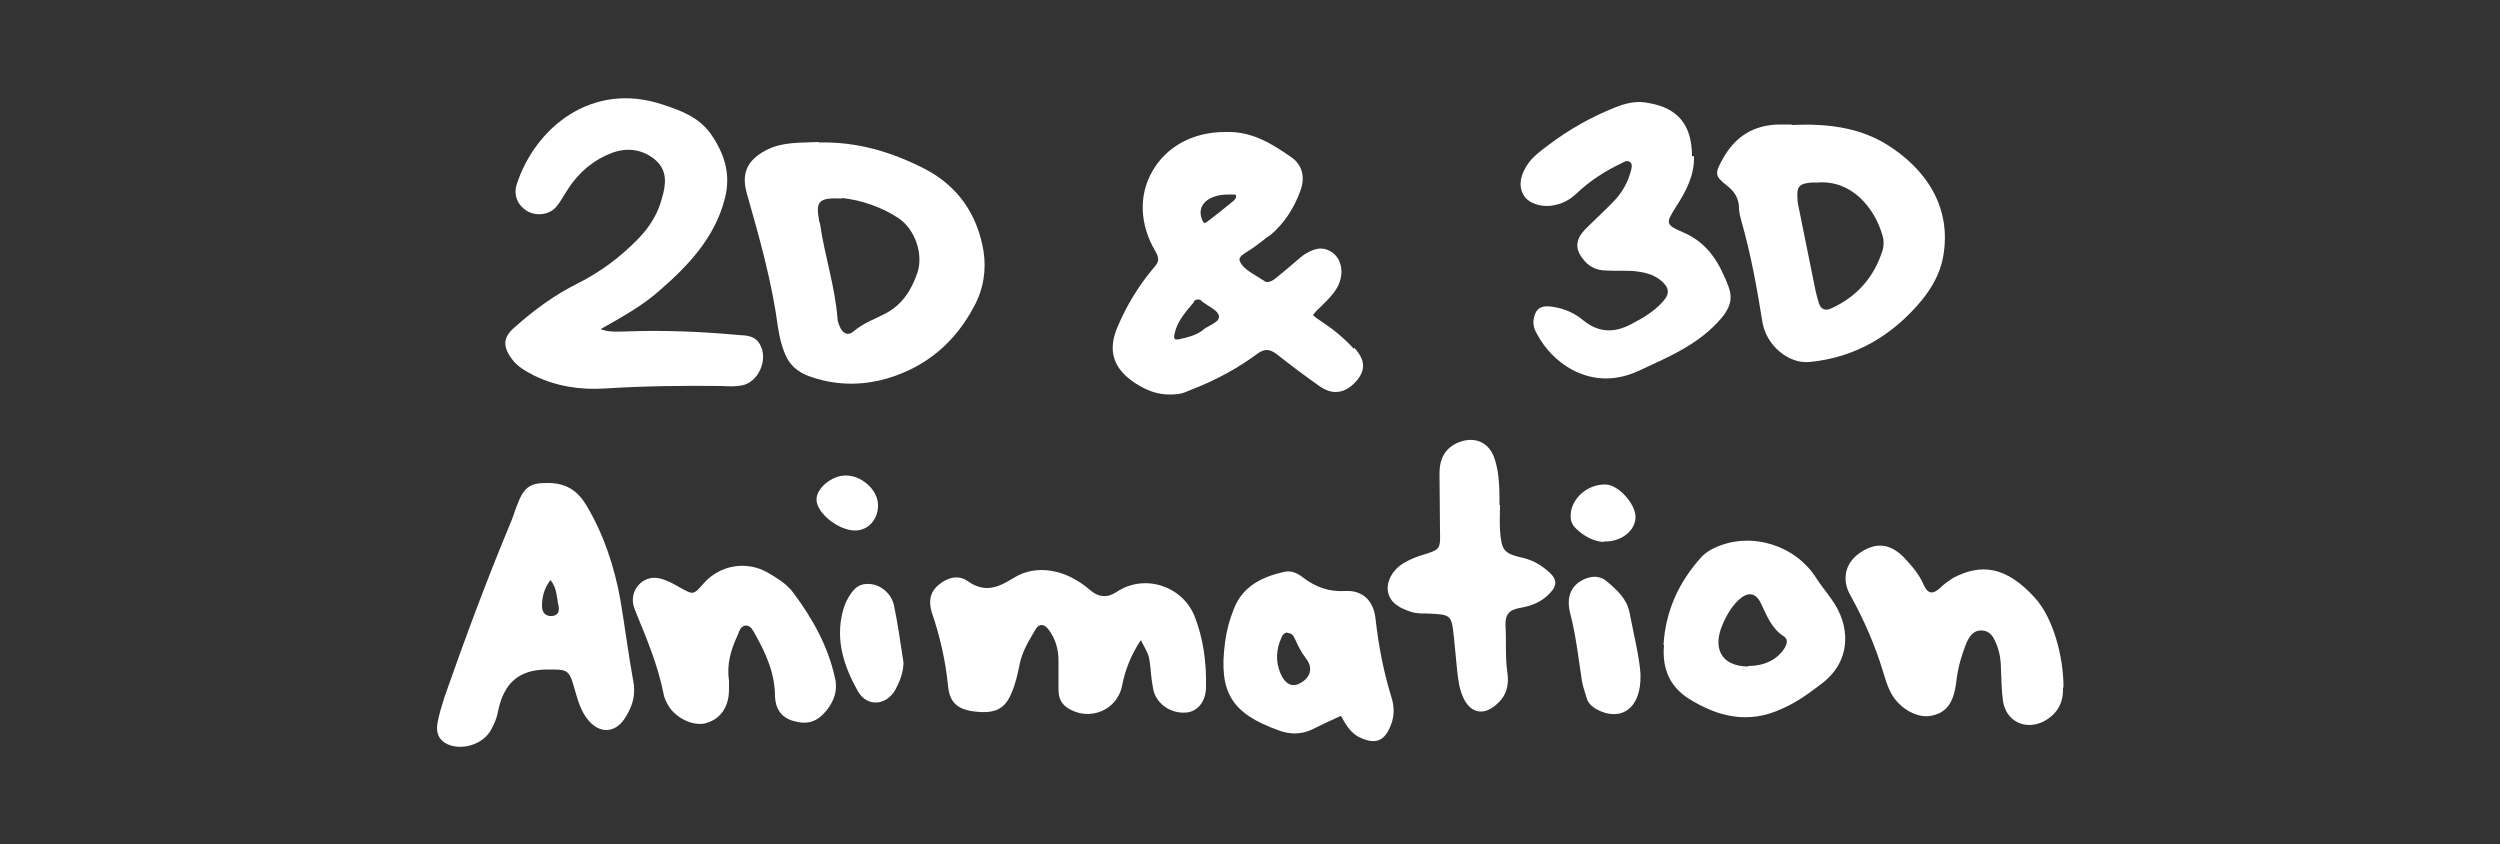
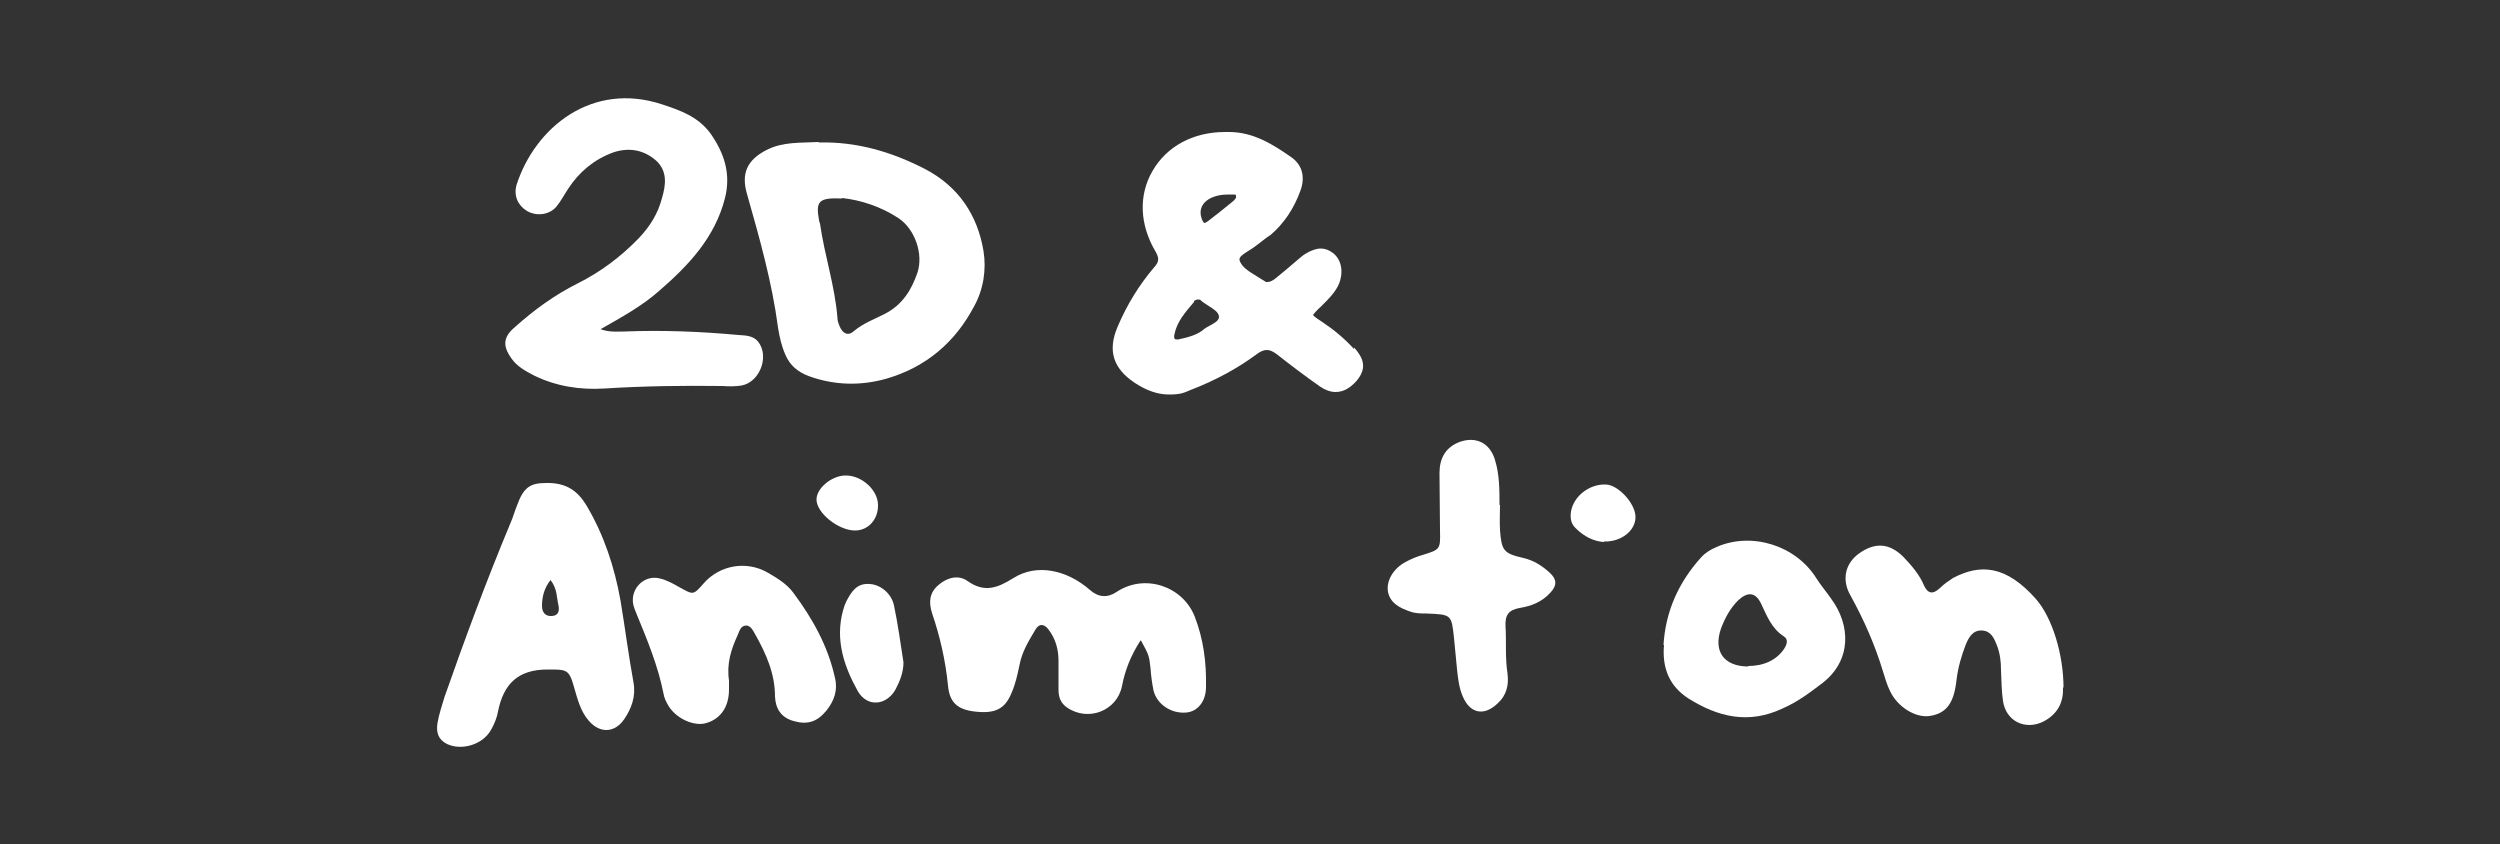
<svg xmlns="http://www.w3.org/2000/svg" version="1.1" viewBox="0 0 500 168.9">
  <rect x="0" y="0" width="500" height="168.9" fill="#333333" stroke="none" />
  <defs>
    <style>
      .cls-1 {
        fill: #fff;
      }
    </style>
  </defs>
  <g>
    <g id="Layer_1">
      <g id="Layer_1-2">
        <g>
          <path class="cls-1" d="M120,65.8c1.9.7,3.4.5,4.9.5,7.6-.3,15.2,0,22.8.7,1.6.1,3.3.1,4.3,1.9,1.7,3-.3,7.6-3.7,8.2-1.2.2-2.5.2-3.8.1-7.9-.1-15.7,0-23.6.5-4.8.3-9.6-.4-14.1-2.6-1.7-.9-3.4-1.8-4.5-3.4-1.8-2.5-1.7-4.3.7-6.3,3.8-3.4,7.9-6.4,12.5-8.7s8.6-5.3,12.2-9c2.3-2.4,3.9-5,4.7-8.1.8-2.7,1.1-5.4-1.2-7.5-2.4-2.1-5.4-2.7-8.6-1.6-3.8,1.4-6.8,3.9-9,7.3-.8,1.2-1.4,2.4-2.3,3.5-1.4,1.7-4,2-5.9.9-1.8-1.1-2.7-3-2.1-5.2,3.7-11.5,15.1-20.8,29.2-16.1,3.6,1.2,7.1,2.4,9.6,5.8,2.8,4,4.1,8.1,2.9,12.9-2,7.9-7.3,13.5-13.2,18.6-3.4,3-7.4,5.2-11.8,7.7,0,0,0,0,0,0Z" />
          <path class="cls-1" d="M163.8,28.5c7.6-.2,14.6,1.9,21.2,5.3,6.7,3.5,10.5,9.2,11.7,16.4.6,3.7,0,7.7-1.9,11.1-3.8,7.2-9.6,12.1-17.4,14.4-5.2,1.5-10.5,1.4-15.7-.5-2.1-.8-3.7-2.1-4.6-4.2-.8-1.8-1.2-3.6-1.5-5.5-1.2-9.1-3.7-17.9-6.2-26.7-1.2-4.1,0-6.8,3.9-8.8,3.3-1.7,6.9-1.4,10.4-1.6h0ZM168.4,39.7c-4.6-.2-5.3.5-4.6,4.3,0,.2.1.5.2.7.9,6.4,3,12.5,3.5,19,0,.5.2,1,.4,1.5.6,1.5,1.7,2.1,2.9,1,1.9-1.6,4.2-2.4,6.3-3.5,3.4-1.8,5.2-4.7,6.4-8.2,1.2-3.7-.5-8.6-3.7-10.8-3.6-2.4-7.7-3.7-11.4-4.1h0Z" />
-           <path class="cls-1" d="M358.3,25c6.6-.3,13.1.3,18.9,3.8,7.8,4.8,13.3,12.5,11.4,22.7-.6,3.2-2.2,6-4.2,8.5-5.8,7-13.2,11.5-22.5,12.4-4.2.4-8.6-3.3-9.4-7.9-1.1-6.8-2.3-13.6-4.2-20.2-.2-.8-.5-1.8-.5-2.6,0-1.9-.8-3.3-2.3-4.5-2.6-2-2.6-2.5-.9-5.5,2.5-4.5,6.3-6.8,11.5-6.8h2.3ZM363.7,36.5c-.3,0-.8,0-1.3,0-2.6.2-3.1.8-2.9,3.3,0,.5.1,1,.2,1.5,1.1,5.6,2.3,11.2,3.4,16.8.2.9.4,1.7.7,2.6.4,1.2,1.3,1.5,2.4,1,5.1-2.3,8.6-6.2,10.3-11.6.3-.9.3-2.1,0-3-1.6-5.6-6.2-11.1-12.9-10.6Z" />
-           <path class="cls-1" d="M338.8,31.2c.1,3.8-1.5,6.9-3.5,10-2.2,3.5-2.3,3.7,1.4,5.3,4.9,2.1,7.2,6.1,9,10.8.9,2.4.3,4.3-1.4,6.3-4.4,5.2-10.4,7.7-16.2,10.4-4.6,2.2-9.1,2.3-13.6,0-3.1-1.7-5.5-4.2-7.1-7.2-.6-1-.9-2.1-.6-3.3.4-1.8,1.4-2.4,3.3-2.2,2.5.3,4.7,1.2,6.6,2.8,3.1,2.5,6.2,2.5,9.6.7,2.3-1.2,4.5-2.5,6.2-4.4,1.5-1.6,1.4-2.8-.2-4.2-1.6-1.4-3.6-1.8-5.7-2-1.8-.1-3.6,0-5.4-.1-1.9,0-3.5-.8-4.6-2.3-1.7-2.1-1.5-4,.6-6.1,1.9-1.9,3.9-3.7,5.7-5.6,1.6-1.7,2.7-3.7,3.3-6,.1-.5.3-1,0-1.5-.5-.6-1.2-.4-1.8,0-3.4,1.6-6.5,3.6-9.2,6.2-1.4,1.3-2.9,2-4.7,2.3-2.4.4-4.9-.5-5.8-2.1-1.1-2-.5-4,.6-5.8,1.1-1.8,2.8-3,4.4-4.2,4.1-3.1,8.5-5.6,13.3-7.5,2.2-.9,4.4-1.4,6.7-.9,5.9,1,8.7,4.4,8.7,10.7h0Z" />
          <path class="cls-1" d="M270.8,69.8c-2-2.2-4.1-3.9-6.2-5.3-.8-.5-1.8-1.2-2-1.5.2-.3.9-1.1,1.6-1.7l.4-.4c1.1-1.1,2.2-2.2,3-3.7,1.2-2.5.8-5.2-1-6.6-.8-.6-1.6-.9-2.5-.9s-2.6.6-3.9,1.7c-2,1.7-3.5,3-5,4.2-.7.6-1.3.8-1.7.8s-.4,0-.6-.2c-.4-.2-.8-.5-1.3-.8-1.6-1-3.3-1.9-3.7-3.4-.1-.6.6-1.1,1.9-1.9.5-.3,1.1-.7,1.6-1.1.4-.3.8-.6,1.3-1s.9-.7,1.4-1c2.7-2.3,4.7-5.3,6-8.9,1-2.8.3-5.2-1.9-6.7-3.6-2.5-7.5-5-12.4-5h-.8c-6.4,0-11.7,2.9-14.5,7.8-2.8,4.8-2.6,10.7.6,16.1.8,1.4.7,2.1-.3,3.2-2.9,3.4-5.4,7.4-7.3,11.9-2,4.7-.9,8.3,3.5,11.2,2.3,1.5,4.5,2.3,6.8,2.3s2.9-.3,4.3-.9c5.2-2,9.5-4.4,13.3-7.2.8-.6,1.4-.8,2-.8s1.2.3,1.9.8c2.8,2.2,5.7,4.4,8.7,6.5,1,.7,2.1,1.1,3.1,1.1,1.5,0,2.8-.7,4.1-2.1,2-2.3,1.9-4.3-.4-6.8h0s0,0,0,0ZM247.2,39.2c.1.3-.1.7-.9,1.3-1.6,1.3-3.2,2.6-4.8,3.8-.3.2-.5.3-.6.3s-.4-.3-.6-1c-.5-1.5,0-2.9,1.5-3.8,1.1-.6,2.3-.9,3.8-.9h0c.3,0,.5,0,.8,0,.7,0,.7,0,.8.2h0,0ZM234.9,67.7c-.1-.2-.1-.5,0-.9.5-2.5,2.2-4.4,3.9-6.4v-.2c.3-.2.5-.3.8-.3s.4,0,.6.2c.4.4,1,.7,1.4,1,1.1.7,2.1,1.3,2.2,2.2,0,.7-.5,1.1-1.8,1.8-.5.3-1,.5-1.4.9-1.4,1.1-3.2,1.5-5,1.9-.4,0-.6,0-.7-.2h0Z" />
          <path class="cls-1" d="M109.2,96.6c4.2-.1,6.4,1.7,8.1,4.5,3.5,5.9,5.6,12.3,6.8,19,.9,5.4,1.6,10.9,2.6,16.4.5,2.8-.4,5.2-1.9,7.4-1.9,2.7-4.8,2.8-7,.3-1.7-1.9-2.3-4.4-3-6.8-1-3.6-1.5-3.5-5.3-3.5-5.9,0-8.8,2.9-9.9,8.4-.2,1.2-.7,2.4-1.3,3.5-1.6,3.1-5.9,4.4-8.9,3-1.8-.9-2.2-2.4-1.9-4.2.3-1.8.9-3.5,1.4-5.2,4.1-11.7,8.4-23.3,13.2-34.8.5-1.1.8-2.3,1.3-3.5,1.3-3.6,2.6-4.5,5.8-4.5h0ZM110.1,116c-1.3,1.7-1.7,3.4-1.7,5.2,0,1.3.7,2.1,2,2,1.3-.1,1.5-1,1.3-2.1-.4-1.6-.2-3.3-1.6-5.1Z" />
          <path class="cls-1" d="M228.1,128.1c-2,3.1-3.1,6-3.7,9.1-1,5-6.8,7.2-11,4.3-1.3-.9-1.7-2.1-1.7-3.6,0-1.9,0-3.9,0-5.8,0-2.2-.6-4.4-2-6.2-.9-1.2-1.9-1.2-2.6,0-1.3,2.2-2.7,4.4-3.2,7.1-.4,1.9-.8,3.8-1.6,5.6-1.3,3.2-3.3,4.2-7.4,3.7-3.4-.4-5-1.8-5.3-5.2-.5-5-1.6-9.8-3.2-14.5-.7-2.2-.5-4.1,1.3-5.6,1.7-1.5,4-2.1,5.8-.8,3.4,2.4,6,1.4,9.2-.6,4.6-2.9,10.6-1.7,15.3,2.4,1.7,1.5,3.5,1.6,5.3.4,5.5-3.7,13.1-1.3,15.6,4.8,1.8,4.6,2.4,9.3,2.3,14.2,0,2.9-1.7,4.9-3.9,5.1-3,.3-5.9-1.6-6.6-4.4-.3-1.5-.5-3-.6-4.5-.3-2.4-.2-2.4-1.9-5.5Z" />
          <path class="cls-1" d="M412.6,137.5c.1,2.8-.9,5.2-3.9,6.8-3.6,1.8-7.5,0-8.1-4.1-.3-2-.3-4.1-.4-6.2,0-1.7-.2-3.3-.8-4.9-.6-1.5-1.2-2.9-3-3-1.8-.1-2.6,1.3-3.2,2.7-.9,2.3-1.6,4.7-1.9,7.2-.5,4.6-2,6.7-5.4,7.2-2.8.4-6.4-1.8-7.9-5-.6-1.2-1-2.6-1.4-3.9-1.6-5.3-3.8-10.3-6.5-15.2-1.8-3.1-1.1-6.4,1.7-8.4,3.2-2.3,6.1-2.1,8.9.7,1.6,1.7,3.2,3.5,4.1,5.7.8,1.7,1.8,1.8,3.2.5.8-.8,1.7-1.4,2.6-2,5.5-2.9,10.6-2.5,16.5,4.1,3.4,3.8,5.6,11.3,5.6,17.8h0Z" />
-           <path class="cls-1" d="M332.7,129c.4-6.7,3-12.5,7.5-17.5.8-.9,1.9-1.6,3.1-2.1,7.1-3.1,15.9-.3,20,6.3.9,1.4,2,2.7,2.9,4,4,5.4,4.1,12.4-1.7,16.9-2.5,1.9-5,3.8-8,5.1-6.8,3.2-12.9,1.7-18.8-2-3.9-2.5-5.3-6.2-4.9-10.7h0ZM349.6,133.2c3.2,0,5.7-1.2,7.2-3.4.6-.9.9-1.9,0-2.5-2.5-1.6-3.4-4.1-4.6-6.6-1.1-2.3-2.7-2.4-4.6-.6-1.6,1.6-2.6,3.5-3.4,5.6-1.6,4.6.6,7.6,5.5,7.6h0Z" />
+           <path class="cls-1" d="M332.7,129c.4-6.7,3-12.5,7.5-17.5.8-.9,1.9-1.6,3.1-2.1,7.1-3.1,15.9-.3,20,6.3.9,1.4,2,2.7,2.9,4,4,5.4,4.1,12.4-1.7,16.9-2.5,1.9-5,3.8-8,5.1-6.8,3.2-12.9,1.7-18.8-2-3.9-2.5-5.3-6.2-4.9-10.7h0ZM349.6,133.2c3.2,0,5.7-1.2,7.2-3.4.6-.9.9-1.9,0-2.5-2.5-1.6-3.4-4.1-4.6-6.6-1.1-2.3-2.7-2.4-4.6-.6-1.6,1.6-2.6,3.5-3.4,5.6-1.6,4.6.6,7.6,5.5,7.6h0" />
          <path class="cls-1" d="M145.8,136v1.9c0,3.7-1.9,6.1-4.9,6.8-2.5.5-5.9-1.2-7.3-3.7-.4-.7-.8-1.5-.9-2.3-1.1-5.5-3.2-10.6-5.3-15.7-.3-.8-.7-1.6-.8-2.4-.4-3.1,2.4-5.7,5.4-4.9,1.3.3,2.6,1,3.8,1.7,2.9,1.6,2.8,1.7,5-.8,3.2-3.6,8.5-4.5,12.7-2.1,1.9,1.1,3.9,2.3,5.2,4.1,3.8,5.1,6.9,10.6,8.3,17,.6,2.5-.2,4.6-1.7,6.5-1.9,2.3-3.8,2.9-6.6,2.1-2.5-.7-3.6-2.5-3.7-4.9,0-4.6-1.8-8.6-4-12.5-.4-.7-.8-1.6-1.7-1.7-1.2,0-1.4,1.1-1.8,2-1.3,2.8-2.2,5.7-1.7,9h0Z" />
-           <path class="cls-1" d="M268.1,143.2c-2.2,1-4.1,1.9-5.9,2.8-2.1.9-4.2.9-6.4.1-9.5-3.4-12.1-7.6-10.8-17.6.3-2.3.9-4.6,1.8-6.8,1.8-4.5,5.6-6.3,9.9-7.3,1.4-.4,2.8.2,3.9,1.1,2.5,1.9,5.2,2.9,8.4,2.7,3.5-.2,5.7,1.9,6.1,5.5.6,5.4,1.6,10.6,3.2,15.8.6,1.9.6,3.8-.2,5.7-1.2,3-3,3.7-5.9,2.4-1.9-.8-2.9-2.4-4-4.4ZM257.5,126.5c-.6,0-1,.5-1.2,1-1.1,2.4-1.2,4.8-.2,7.2.9,2.1,2.3,2.8,3.8,2,2.2-1.1,2.8-3.1,1.3-5-.9-1.2-1.6-2.5-2.2-3.9-.3-.6-.6-1.2-1.5-1.2h0Z" />
          <path class="cls-1" d="M300,101c0,1.7-.1,3.3,0,5,.3,4.1.7,4.7,4.7,5.6,2.1.5,3.8,1.6,5.3,3,1.4,1.3,1.4,2.5.1,3.9-1.7,1.9-3.8,2.7-6.2,3.1-2.1.4-2.9,1.3-2.8,3.6.2,3.1-.1,6.3.4,9.5.3,2.3-.2,4.4-2,6-2.6,2.5-5.4,2.1-6.9-1.3-.8-1.8-1-3.7-1.2-5.6-.2-2.1-.4-4.1-.6-6.2-.5-4.7-.5-4.7-5.5-4.9-1.1,0-2.2,0-3.3-.4-2-.7-3.9-1.6-4.4-3.9-.4-2.3,1.1-4.7,3.5-6,1.1-.6,2.3-1.1,3.4-1.4,3.5-1.1,3.6-1.1,3.5-4.8,0-3.9-.1-7.7-.1-11.6,0-2.8,1.1-5.1,4-6.2,3.3-1.2,6.1.2,7.1,3.6.9,2.9.9,6,.9,9h0Z" />
-           <path class="cls-1" d="M328.1,134.9c.2,6.9-4,9.5-8.7,7-1.1-.6-1.8-1.3-2.1-2.4-.3-1.1-.7-2.1-.9-3.2-.7-4.6-1.2-9.2-2.4-13.8-.6-2.4-.2-4.8,2-6.2,1.7-1.1,3.8-1.4,5.4,0,2,1.7,4,3.5,4.5,6.2.9,4.6,2,9.1,2.2,12.3h0Z" />
          <path class="cls-1" d="M180.7,132.4c0,2-.7,3.8-1.6,5.5-1.8,3.2-5.6,3.6-7.5.4-2.8-5-4.6-10.3-3-16.2.2-.7.4-1.3.7-1.9,1-1.9,2.1-3.6,4.6-3.4,2.2.1,4.4,1.9,4.9,4.3.8,3.8,1.3,7.6,1.9,11.4h0Z" />
          <path class="cls-1" d="M320.8,108.4c-2-.1-4-1.1-5.6-2.7-1-.9-1.2-2-1-3.4.5-3,3.6-5.5,6.9-5.4,2.5,0,6,3.8,6,6.5,0,2.7-2.8,5-6.3,4.9Z" />
          <path class="cls-1" d="M169.2,95.1c3.1,0,6.3,2.8,6.4,5.8.1,2.9-1.9,5.2-4.6,5.2-3.3,0-7.7-3.5-7.7-6.2,0-2.3,3.1-4.8,5.8-4.8Z" />
        </g>
      </g>
    </g>
  </g>
</svg>